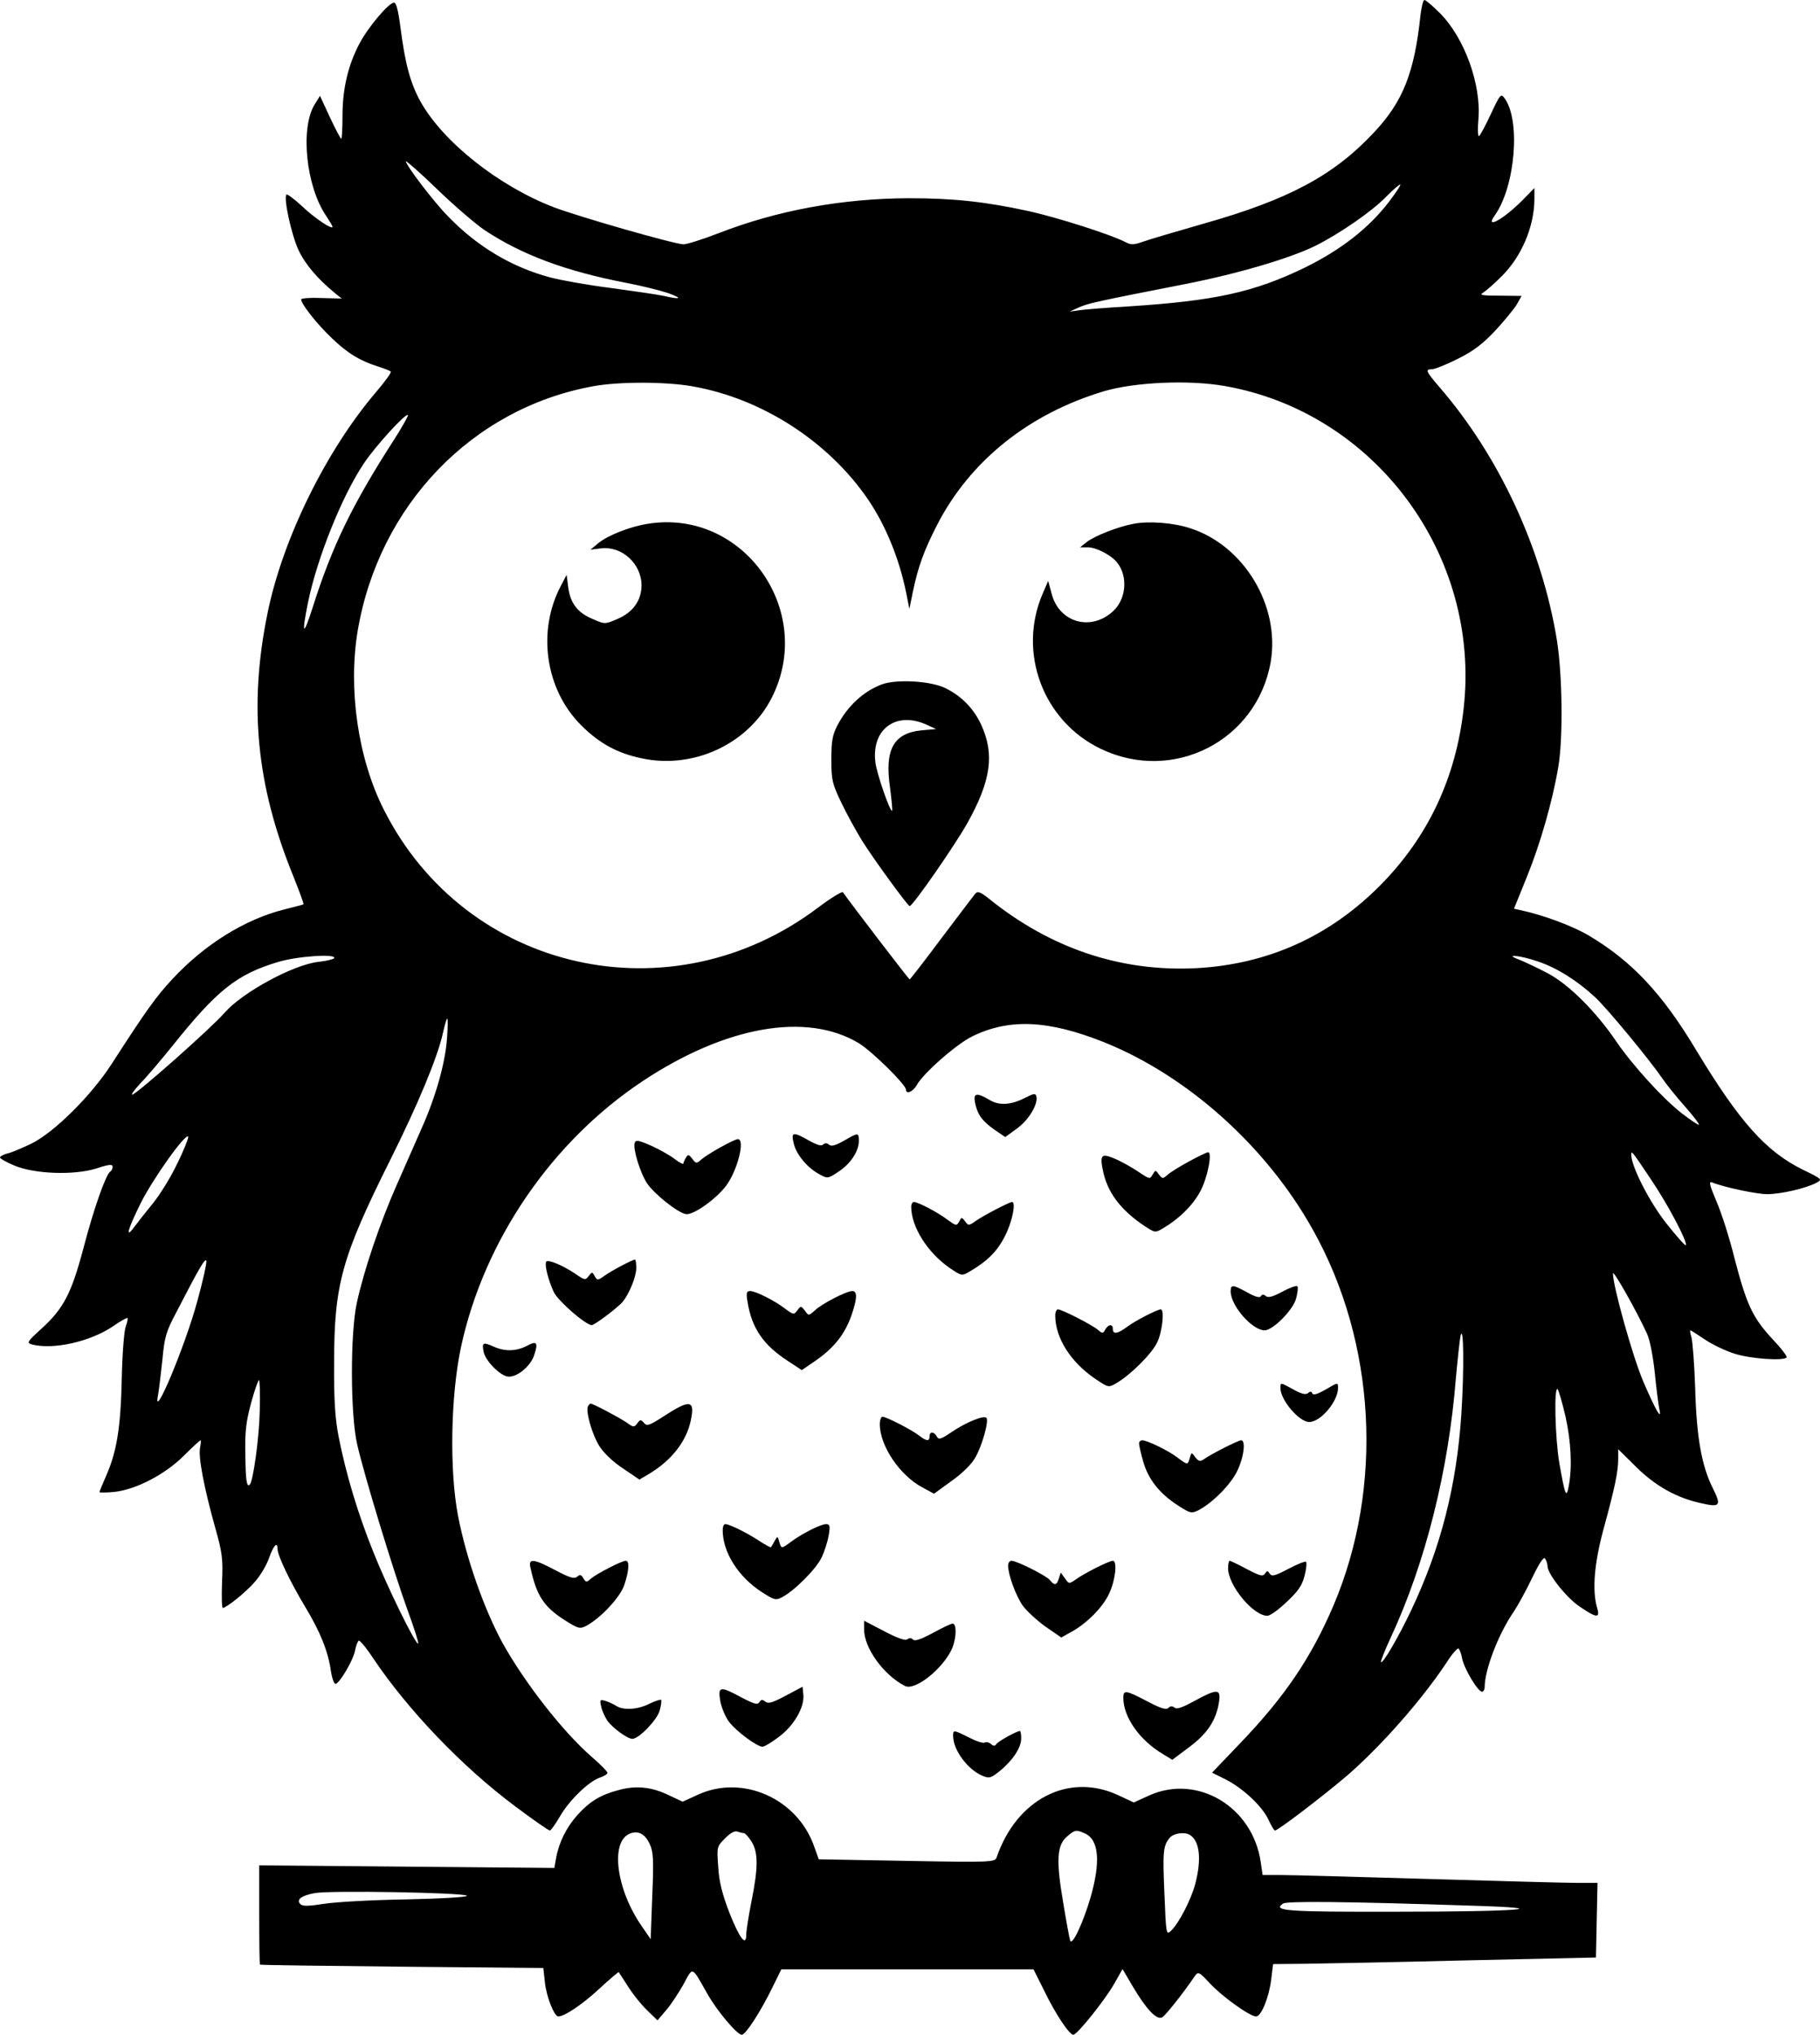
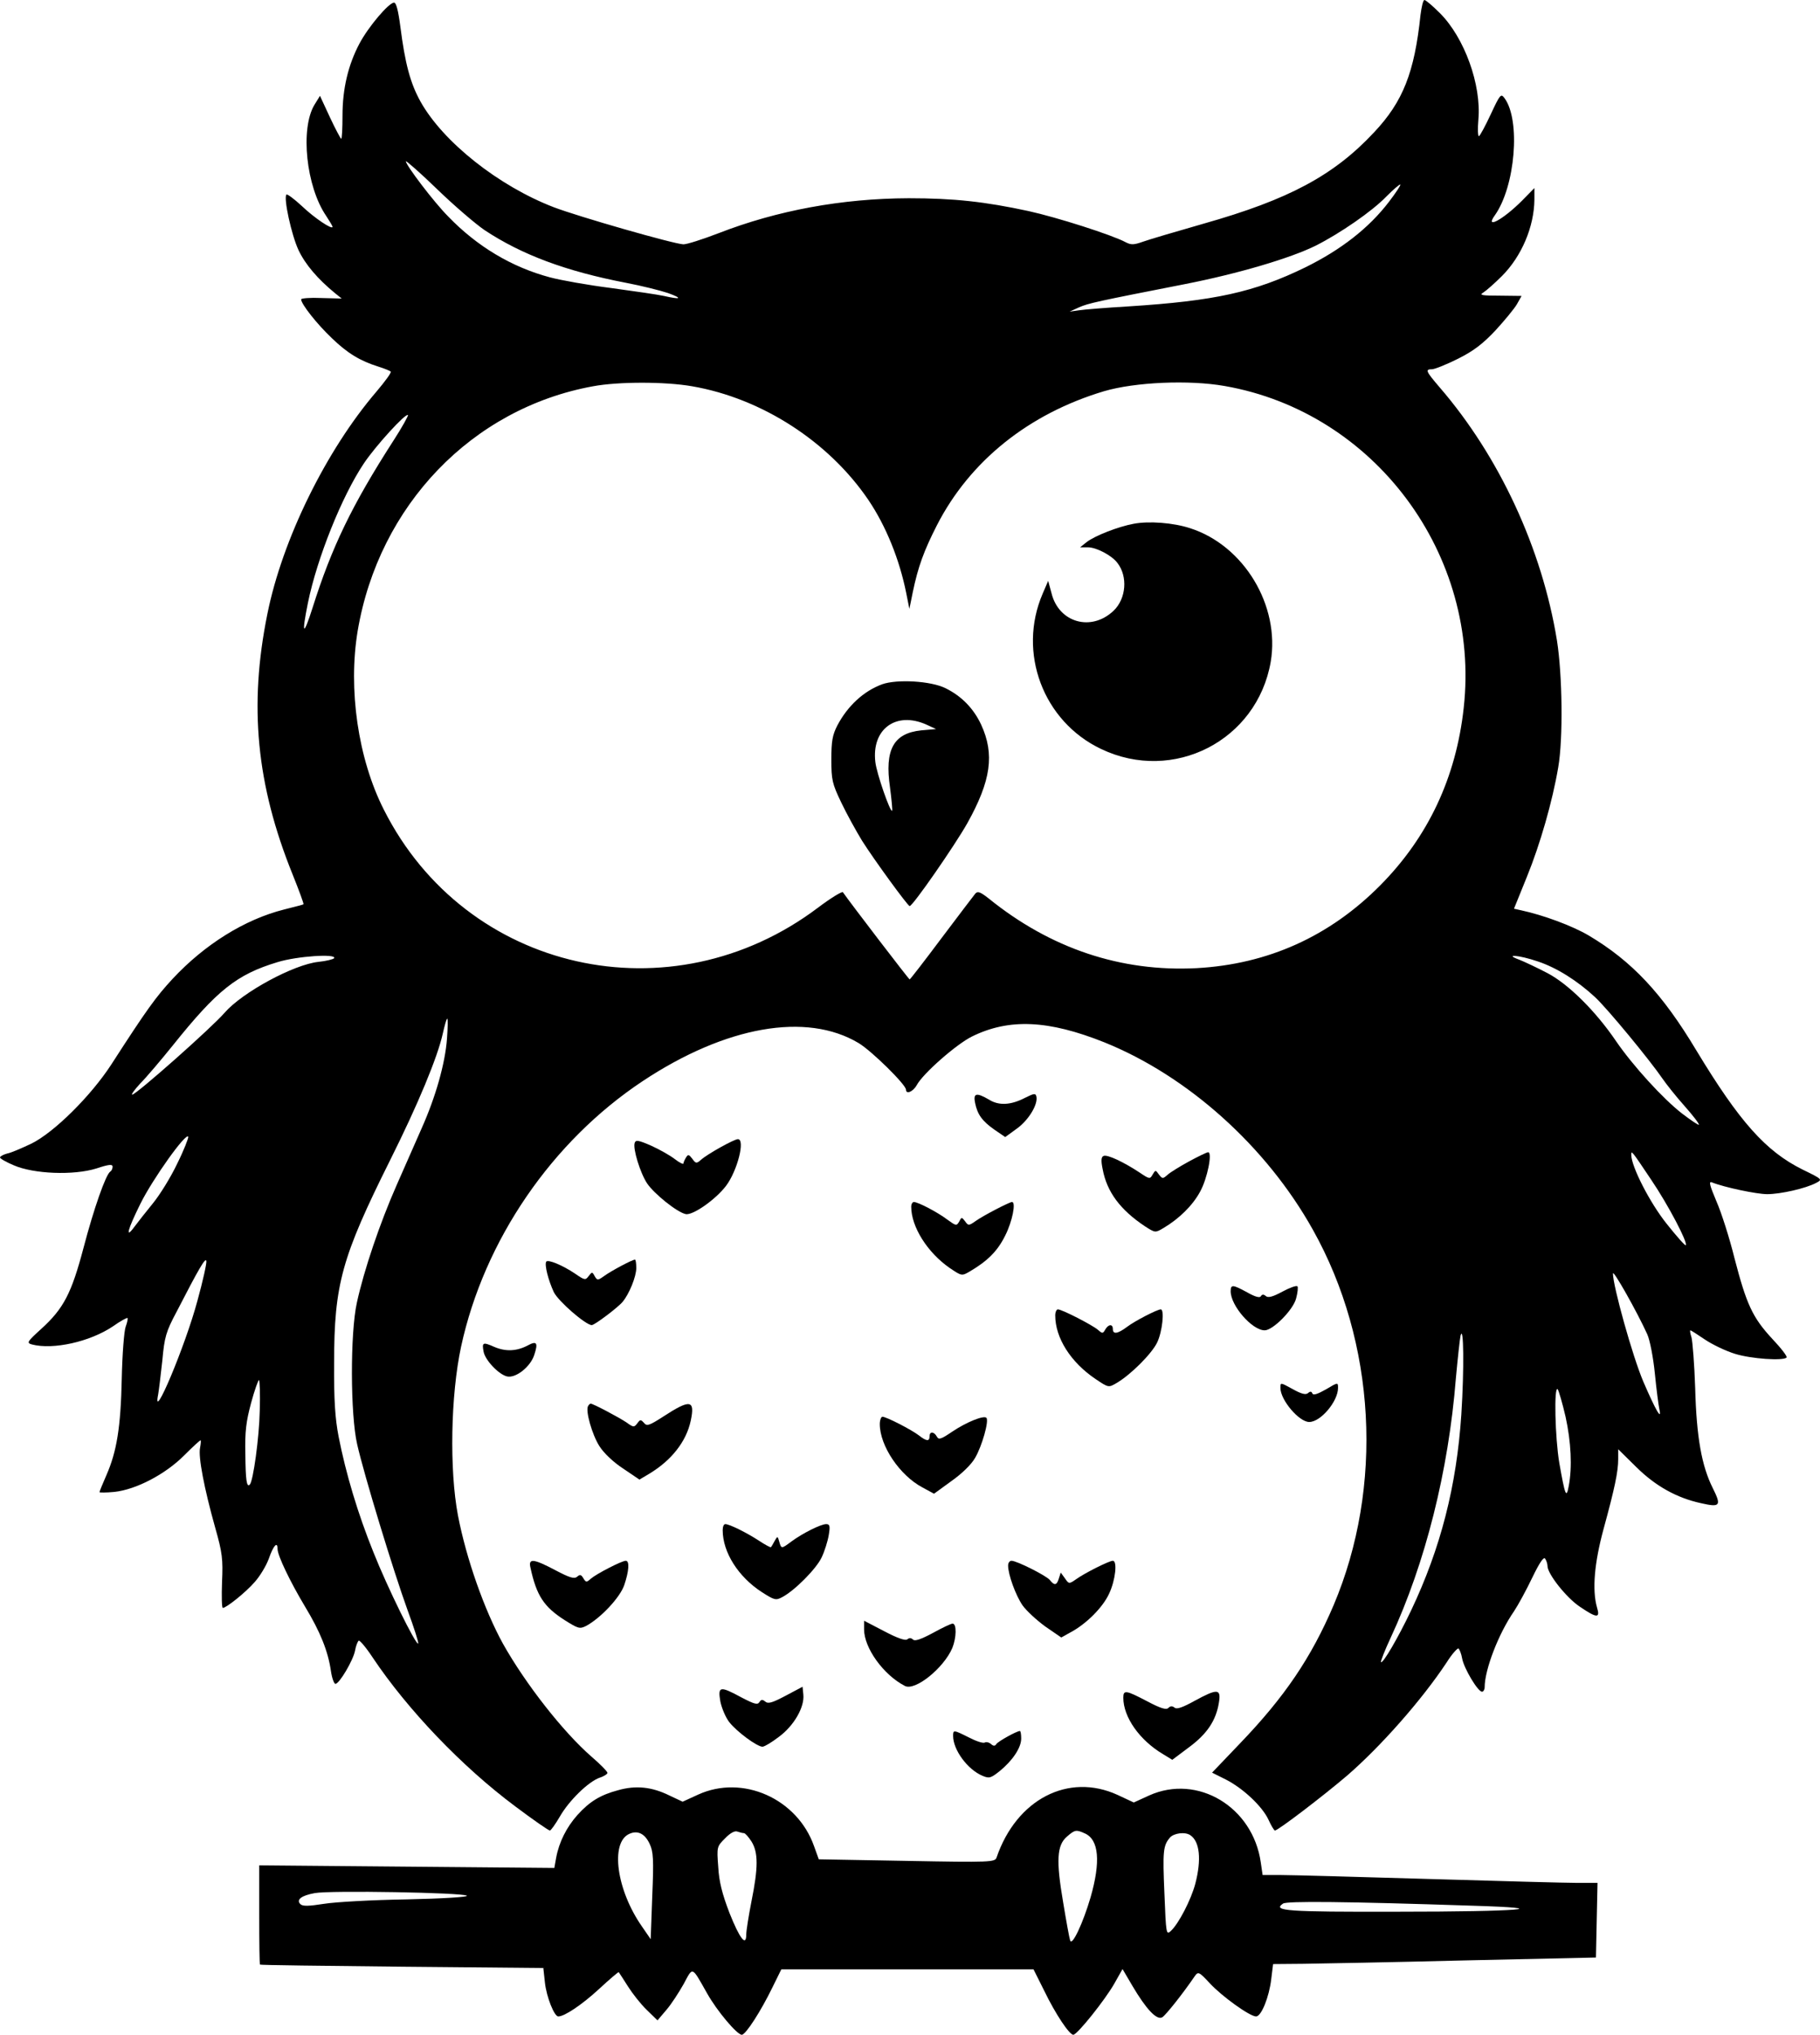
<svg xmlns="http://www.w3.org/2000/svg" version="1.0" width="695.068pt" height="777pt" viewBox="0 0 695.068 777" preserveAspectRatio="xMidYMid meet">
  <g transform="translate(-164,913) scale(0.1,-0.1)" fill="#000000" stroke="none">
    <path d="M7065 9073 c-23 -220 -67 -331 -177 -448 -154 -165 -326 -257 -651 -349 -105 -30 -210 -61 -232 -69 -34 -12 -45 -13 -66 -2 -52 28 -262 95 -371 119 -167 36 -285 49 -458 49 -254 -1 -501 -46 -727 -134 -60 -23 -119 -42 -133 -42 -36 1 -402 106 -496 142 -210 81 -422 249 -508 403 -39 70 -59 145 -77 286 -8 62 -16 92 -24 92 -20 0 -98 -92 -132 -156 -43 -81 -65 -172 -65 -276 0 -48 -2 -88 -5 -88 -2 0 -22 37 -43 82 l-38 82 -21 -34 c-55 -91 -32 -313 45 -425 13 -20 24 -38 24 -41 0 -13 -70 34 -117 79 -29 27 -56 47 -59 44 -12 -12 19 -154 46 -212 26 -55 73 -110 140 -165 l25 -20 -78 2 c-42 2 -77 -1 -77 -5 0 -18 61 -95 117 -148 60 -58 108 -87 178 -109 22 -7 43 -15 47 -19 4 -3 -21 -37 -54 -76 -192 -224 -360 -565 -417 -850 -71 -350 -42 -651 96 -993 25 -62 44 -114 42 -115 -2 -2 -35 -10 -74 -20 -151 -38 -304 -134 -426 -265 -63 -68 -98 -116 -234 -327 -78 -120 -218 -259 -305 -302 -36 -17 -77 -35 -93 -38 -15 -4 -27 -11 -27 -15 0 -4 24 -18 53 -30 76 -33 228 -39 315 -12 48 16 62 17 62 7 0 -8 -4 -16 -9 -19 -17 -11 -63 -142 -102 -291 -46 -174 -76 -232 -162 -310 -54 -49 -56 -53 -35 -59 81 -21 221 10 309 69 28 20 54 34 56 32 2 -2 -1 -17 -7 -33 -6 -16 -13 -105 -15 -199 -4 -186 -19 -278 -59 -369 -14 -32 -26 -61 -26 -64 0 -2 26 -2 57 1 83 9 194 67 266 139 32 32 60 58 63 58 2 0 1 -13 -2 -29 -7 -34 15 -152 58 -305 27 -95 30 -120 26 -207 -2 -55 -1 -99 3 -99 13 0 86 58 121 98 20 22 45 63 55 91 17 49 33 67 33 36 0 -25 48 -125 105 -220 58 -96 88 -170 99 -247 4 -27 12 -48 17 -48 15 0 68 90 75 127 3 18 10 35 14 38 4 2 28 -26 53 -64 133 -199 341 -417 545 -569 68 -51 127 -92 132 -92 4 0 21 24 38 53 34 60 109 134 153 149 16 5 29 14 29 18 0 5 -27 33 -61 62 -109 95 -252 278 -338 431 -71 129 -140 324 -172 490 -33 174 -28 459 12 645 88 406 347 784 694 1014 317 210 625 264 824 145 50 -30 181 -159 181 -178 0 -19 27 -8 41 17 23 44 152 157 211 186 142 70 292 63 505 -22 318 -128 619 -397 797 -716 241 -430 271 -981 79 -1434 -85 -199 -186 -349 -357 -527 l-107 -112 52 -26 c67 -34 141 -104 164 -155 10 -22 21 -40 24 -40 12 0 187 134 276 210 127 110 284 287 380 432 20 32 41 55 45 53 4 -3 11 -20 14 -38 7 -38 60 -127 76 -127 5 0 10 8 10 17 0 67 53 205 112 290 16 24 47 81 70 129 28 58 44 81 49 72 5 -7 9 -20 9 -28 0 -30 72 -121 123 -155 66 -45 79 -45 66 -3 -19 67 -10 170 25 299 43 157 56 220 56 267 l0 38 70 -69 c73 -72 154 -117 246 -137 74 -17 79 -10 45 58 -42 84 -62 193 -67 382 -3 91 -10 177 -14 193 -5 15 -7 27 -4 27 2 0 27 -16 55 -35 28 -19 80 -44 116 -55 62 -19 182 -27 196 -14 4 4 -21 36 -55 72 -75 81 -98 131 -144 308 -19 77 -50 174 -69 217 -26 62 -30 77 -17 72 47 -19 171 -45 211 -45 51 0 148 22 187 43 25 13 24 14 -52 51 -141 70 -241 183 -405 454 -131 219 -247 342 -412 440 -63 37 -174 78 -258 96 l-27 6 49 121 c51 125 98 289 120 419 19 109 16 353 -5 485 -57 350 -220 702 -448 966 -53 62 -56 69 -29 69 10 0 55 18 99 40 60 30 95 57 143 108 35 38 72 83 82 100 l18 32 -83 1 c-69 0 -80 2 -63 12 11 7 43 35 71 63 75 75 123 188 124 292 l0 44 -47 -48 c-74 -74 -144 -111 -104 -56 78 110 99 363 37 447 -14 19 -17 15 -53 -62 -21 -45 -41 -82 -45 -83 -4 0 -5 28 -2 63 12 133 -53 313 -147 407 -28 28 -54 50 -59 50 -5 0 -11 -26 -15 -57z m-3574 -822 c142 -94 311 -157 540 -201 58 -11 130 -29 160 -39 58 -21 50 -26 -16 -11 -22 5 -112 18 -200 30 -88 11 -194 30 -235 41 -146 39 -278 118 -388 232 -54 54 -161 195 -162 211 0 4 54 -43 119 -106 65 -63 148 -134 182 -157z m3454 109 c-77 -101 -184 -184 -320 -251 -195 -95 -346 -128 -675 -149 -85 -5 -171 -12 -190 -15 l-35 -5 35 16 c36 16 68 23 405 89 204 40 403 99 500 147 93 47 215 131 269 187 28 28 52 49 54 46 2 -2 -17 -31 -43 -65z m-2662 -705 c267 -46 523 -212 674 -435 66 -98 118 -225 144 -355 l12 -60 13 64 c20 96 42 157 92 255 126 246 351 426 638 512 119 35 325 44 461 20 573 -100 978 -644 913 -1229 -29 -266 -136 -493 -318 -677 -194 -196 -430 -302 -702 -317 -289 -15 -558 75 -794 266 -32 25 -42 29 -51 19 -6 -7 -64 -84 -129 -170 -65 -87 -120 -158 -122 -158 -3 0 -225 290 -255 333 -3 4 -46 -22 -95 -59 -561 -423 -1345 -247 -1658 374 -99 195 -137 461 -100 683 81 479 437 850 899 934 97 18 275 18 378 0z m-1140 -207 c-159 -247 -236 -407 -309 -638 -36 -113 -43 -106 -18 18 35 171 130 408 214 533 45 67 160 193 168 184 2 -2 -22 -46 -55 -97z m-227 -1977 c-3 -4 -30 -11 -60 -14 -94 -10 -290 -116 -358 -194 -48 -56 -338 -313 -353 -313 -5 0 9 19 31 43 23 23 78 88 124 145 169 211 244 271 400 318 74 23 227 33 216 15z m4596 -12 c73 -24 152 -74 220 -137 48 -45 208 -239 258 -312 13 -19 50 -66 83 -103 33 -37 58 -70 55 -72 -2 -2 -30 17 -63 42 -74 57 -190 185 -253 277 -78 115 -182 218 -262 260 -38 20 -87 43 -107 51 -63 23 -1 18 69 -6z m-4165 -296 c-7 -94 -43 -221 -96 -340 -21 -48 -64 -146 -96 -218 -64 -145 -125 -325 -152 -449 -26 -117 -25 -429 1 -541 26 -116 139 -486 192 -632 25 -68 44 -127 41 -129 -8 -8 -118 215 -171 349 -59 146 -105 299 -133 442 -13 68 -18 137 -17 280 0 301 29 404 214 775 107 214 181 393 201 483 7 31 14 57 17 57 3 0 2 -35 -1 -77z m-1030 -476 c-24 -51 -66 -119 -93 -152 -27 -33 -59 -74 -71 -90 -36 -49 -26 -11 23 88 47 95 176 276 183 256 1 -5 -17 -52 -42 -102z m5629 -62 c65 -96 141 -241 132 -250 -2 -3 -35 34 -73 82 -64 80 -134 217 -135 262 0 19 -1 21 76 -94z m-5552 -462 c-46 -172 -174 -476 -150 -358 3 17 10 75 16 130 8 89 14 110 54 185 85 165 111 210 114 195 2 -8 -13 -76 -34 -152z m5537 -128 c10 -22 23 -89 29 -150 6 -61 14 -121 17 -135 11 -49 -14 -5 -61 104 -41 96 -116 365 -116 413 0 17 92 -146 131 -232z m-710 -305 c-18 -274 -79 -512 -192 -750 -50 -105 -108 -204 -115 -197 -2 2 14 44 37 93 133 286 221 638 249 990 7 76 15 150 18 164 12 45 14 -128 3 -300z m-4589 13 c-2 -102 -25 -269 -38 -282 -12 -12 -16 17 -17 116 -2 87 3 125 22 196 13 48 27 87 30 87 3 0 5 -53 3 -117z m4987 -23 c21 -96 26 -192 12 -265 -9 -49 -14 -36 -36 89 -16 95 -21 296 -6 281 4 -6 18 -53 30 -105z" />
-     <path d="M4115 7130 c-67 -10 -153 -44 -190 -74 l-30 -25 40 5 c80 10 155 -59 155 -141 0 -58 -33 -104 -93 -129 -47 -20 -47 -20 -93 0 -58 24 -86 60 -94 122 l-6 47 -22 -42 c-92 -174 -59 -397 78 -533 69 -69 139 -107 232 -126 198 -42 406 56 495 231 169 332 -108 723 -472 665z" />
    <path d="M5970 7130 c-60 -11 -149 -46 -180 -70 l-25 -20 30 0 c32 0 91 -31 112 -59 41 -52 34 -137 -14 -183 -85 -81 -209 -46 -237 66 l-13 48 -21 -49 c-97 -225 2 -488 223 -593 276 -132 596 32 648 333 36 214 -102 444 -308 510 -64 21 -157 28 -215 17z" />
    <path d="M5009 6517 c-71 -26 -132 -83 -171 -157 -19 -37 -23 -60 -23 -130 0 -78 3 -92 38 -165 21 -44 57 -109 79 -145 44 -70 175 -250 182 -250 12 0 172 231 220 316 91 163 105 264 53 377 -29 62 -75 109 -136 139 -56 28 -186 35 -242 15z m169 -154 l37 -17 -57 -5 c-106 -11 -140 -74 -119 -218 6 -47 10 -87 8 -89 -7 -7 -59 142 -64 186 -15 126 79 195 195 143z" />
    <path d="M5555 4938 c-54 -28 -100 -31 -138 -7 -48 28 -61 25 -53 -13 9 -44 27 -69 74 -102 l41 -28 44 32 c45 32 82 93 75 123 -3 13 -9 12 -43 -5z" />
-     <path d="M4672 4761 c11 -43 55 -94 101 -117 27 -15 31 -14 68 11 47 30 79 79 79 118 0 33 -2 33 -57 1 -32 -18 -48 -23 -57 -15 -8 7 -16 7 -23 0 -6 -6 -24 -1 -54 16 -62 35 -69 33 -57 -14z" />
+     <path d="M4672 4761 z" />
    <path d="M4064 4766 c-8 -21 21 -116 48 -156 27 -39 112 -108 146 -116 26 -7 115 55 155 108 43 57 74 178 45 178 -14 0 -117 -57 -141 -79 -17 -15 -20 -14 -33 4 -13 17 -16 18 -24 5 -5 -8 -10 -19 -10 -23 0 -4 -15 3 -33 17 -18 14 -59 37 -90 51 -48 21 -59 23 -63 11z" />
    <path d="M6181 4695 c-35 -19 -72 -42 -82 -51 -18 -16 -20 -16 -33 1 -13 18 -13 18 -24 0 -10 -18 -12 -18 -49 7 -62 41 -124 70 -138 64 -9 -3 -11 -16 -4 -50 16 -87 67 -156 162 -219 39 -25 39 -25 71 -6 59 35 111 86 139 138 28 50 48 151 31 151 -5 0 -38 -16 -73 -35z" />
    <path d="M5120 4522 c0 -77 62 -175 147 -234 46 -31 46 -31 77 -13 68 40 106 78 135 137 27 53 42 128 26 128 -10 0 -110 -52 -138 -72 -27 -19 -29 -19 -41 -2 -13 17 -14 17 -23 -1 -10 -17 -12 -16 -44 7 -38 29 -113 68 -129 68 -5 0 -10 -8 -10 -18z" />
    <path d="M3726 4312 c-7 -12 8 -71 29 -116 17 -35 122 -126 145 -126 11 0 101 68 118 89 25 30 52 96 52 129 0 17 -2 32 -5 32 -10 0 -89 -42 -117 -62 -25 -18 -27 -18 -37 -1 -9 17 -10 17 -23 0 -12 -16 -15 -16 -51 9 -49 33 -105 56 -111 46z" />
    <path d="M6340 4199 c0 -55 82 -149 130 -149 31 0 109 78 120 122 6 22 8 43 5 46 -4 4 -29 -5 -57 -20 -37 -20 -55 -25 -64 -17 -8 7 -14 7 -19 -1 -4 -7 -22 -2 -52 15 -55 30 -63 31 -63 4z" />
-     <path d="M4495 4158 c16 -100 61 -165 154 -225 l53 -35 54 37 c69 48 110 100 135 170 23 66 24 95 4 95 -22 0 -116 -48 -143 -74 -24 -21 -24 -21 -38 -1 -15 19 -16 19 -29 1 -13 -17 -15 -17 -47 7 -42 32 -113 67 -133 67 -14 0 -16 -7 -10 -42z" />
    <path d="M5670 4107 c0 -86 59 -179 154 -243 49 -33 50 -33 79 -16 54 31 135 112 156 155 20 41 29 127 14 127 -13 0 -99 -44 -129 -67 -36 -27 -54 -29 -54 -8 0 20 -17 19 -29 -2 -9 -16 -11 -16 -28 -1 -21 18 -137 78 -153 78 -5 0 -10 -10 -10 -23z" />
    <path d="M3655 3992 c-42 -22 -84 -24 -128 -5 -43 19 -47 17 -40 -19 6 -32 57 -86 89 -94 33 -8 89 36 104 81 16 48 10 56 -25 37z" />
    <path d="M6530 3830 c0 -46 71 -130 110 -130 44 0 110 79 110 130 0 22 0 22 -47 -6 -32 -18 -48 -23 -51 -15 -3 8 -8 9 -17 1 -9 -7 -25 -3 -59 16 -46 25 -46 26 -46 4z" />
    <path d="M3886 3761 c-11 -17 15 -109 43 -153 17 -27 54 -62 91 -86 l62 -42 37 22 c85 51 142 123 159 203 17 80 -2 83 -106 15 -53 -34 -62 -37 -73 -23 -12 13 -14 13 -25 -2 -12 -16 -15 -16 -41 3 -28 19 -128 72 -137 72 -3 0 -7 -4 -10 -9z" />
    <path d="M5000 3692 c0 -83 76 -196 163 -242 l44 -24 66 48 c40 28 77 64 91 89 26 44 54 142 43 153 -10 10 -75 -16 -129 -52 -44 -30 -53 -33 -60 -20 -11 20 -28 21 -28 1 0 -20 -12 -19 -41 4 -29 22 -124 71 -139 71 -5 0 -10 -13 -10 -28z" />
-     <path d="M5990 3618 c0 -6 7 -38 16 -69 19 -68 63 -123 133 -168 47 -30 51 -31 78 -18 54 28 126 101 149 152 25 52 32 115 14 115 -11 0 -114 -52 -142 -72 -14 -10 -20 -9 -33 7 -14 20 -15 20 -21 -2 -8 -28 -8 -28 -47 1 -35 27 -114 65 -134 66 -7 0 -13 -5 -13 -12z" />
    <path d="M4400 3287 c0 -85 60 -179 150 -237 47 -30 53 -32 77 -19 48 25 131 109 151 152 11 23 23 61 27 85 6 35 4 42 -10 42 -20 0 -90 -35 -132 -66 -39 -29 -39 -29 -47 -1 -6 22 -7 22 -18 2 -6 -11 -12 -22 -14 -23 -1 -2 -22 9 -46 25 -46 30 -112 63 -128 63 -6 0 -10 -10 -10 -23z" />
    <path d="M3666 3143 c23 -106 51 -149 131 -200 51 -32 57 -34 81 -22 56 30 130 109 146 156 18 53 21 93 6 93 -16 0 -112 -50 -133 -68 -17 -15 -19 -15 -29 1 -8 14 -13 16 -24 6 -11 -9 -28 -4 -83 25 -85 45 -104 46 -95 9z" />
    <path d="M5490 3152 c0 -35 29 -114 55 -152 15 -21 54 -57 87 -81 l61 -42 34 19 c61 32 125 96 149 149 24 51 32 125 14 125 -14 0 -108 -47 -141 -71 -26 -18 -27 -18 -42 4 l-16 22 -7 -22 c-8 -27 -17 -29 -35 -6 -15 17 -126 73 -146 73 -7 0 -13 -8 -13 -18z" />
-     <path d="M6330 3142 c0 -66 96 -182 150 -182 11 0 44 24 74 53 43 40 59 63 68 99 7 26 9 50 6 54 -4 3 -34 -9 -68 -27 -51 -27 -63 -30 -71 -18 -8 12 -10 12 -18 0 -8 -12 -19 -9 -69 17 -33 18 -63 32 -66 32 -3 0 -6 -13 -6 -28z" />
    <path d="M4940 2908 c0 -71 74 -174 156 -216 39 -20 148 68 181 145 16 40 17 93 1 93 -6 0 -40 -16 -76 -36 -45 -24 -68 -32 -75 -25 -7 7 -15 7 -22 1 -7 -6 -37 4 -88 31 l-77 40 0 -33z" />
    <path d="M4641 2655 c-51 -27 -67 -32 -78 -23 -11 9 -16 9 -23 -2 -7 -11 -20 -7 -68 18 -83 45 -91 43 -81 -15 5 -25 20 -61 34 -79 28 -36 106 -94 127 -94 7 0 36 17 63 38 57 42 98 113 93 161 l-3 30 -64 -34z" />
    <path d="M5930 2647 c0 -74 62 -162 151 -215 l36 -22 64 48 c69 51 103 102 114 170 9 54 -5 55 -93 7 -45 -25 -68 -33 -76 -26 -9 7 -16 7 -24 -1 -8 -8 -29 -2 -80 25 -82 43 -92 45 -92 14z" />
-     <path d="M3936 2613 c3 -15 14 -39 23 -53 20 -28 77 -70 96 -70 25 0 94 72 104 107 6 20 8 39 6 42 -3 2 -22 -4 -43 -14 -44 -23 -99 -27 -127 -10 -11 7 -30 16 -43 20 -21 6 -22 4 -16 -22z" />
    <path d="M5280 2501 c0 -53 55 -128 112 -152 26 -11 32 -9 66 18 49 40 82 89 82 124 0 16 -2 29 -5 29 -12 0 -84 -40 -90 -50 -5 -8 -11 -8 -20 0 -8 7 -19 9 -24 6 -6 -4 -33 5 -60 19 -60 30 -61 30 -61 6z" />
    <path d="M4001 2294 c-68 -18 -109 -43 -156 -95 -41 -46 -70 -103 -81 -163 l-7 -39 -563 5 -564 5 0 -188 c0 -104 1 -190 3 -191 1 -2 245 -5 542 -8 l540 -5 6 -55 c6 -56 36 -130 51 -130 24 0 91 45 156 105 40 37 74 66 75 64 2 -2 17 -26 35 -54 17 -27 49 -68 72 -90 l41 -40 34 40 c19 22 48 67 66 99 36 67 30 69 89 -35 38 -68 115 -159 133 -159 15 0 74 92 118 183 l33 67 482 0 481 0 41 -82 c43 -89 96 -168 111 -168 15 0 122 134 157 196 l31 55 37 -63 c53 -90 94 -134 115 -121 13 8 77 88 124 157 13 18 16 17 57 -27 46 -50 153 -127 177 -127 20 0 50 74 58 143 l7 57 117 1 c64 1 341 6 616 13 l500 11 3 143 3 142 -78 0 c-43 0 -298 7 -568 15 -269 8 -522 15 -561 15 l-72 0 -7 48 c-30 212 -241 339 -426 256 l-59 -27 -62 29 c-188 86 -386 -17 -462 -239 -6 -18 -22 -19 -343 -13 l-336 6 -18 50 c-64 182 -273 275 -443 197 l-59 -27 -51 24 c-67 33 -128 39 -195 20z m120 -205 c14 -29 16 -58 10 -199 l-6 -165 -33 48 c-98 140 -122 321 -49 354 32 15 60 1 78 -38z m360 41 c5 0 18 -15 29 -32 26 -42 26 -99 0 -228 -11 -56 -20 -113 -20 -127 0 -48 -25 -16 -64 82 -28 73 -40 120 -43 176 -6 77 -5 78 26 109 19 20 37 30 47 26 9 -3 20 -6 25 -6z m1302 -1 c54 -24 61 -108 22 -244 -29 -99 -71 -188 -78 -165 -3 8 -15 74 -27 147 -27 158 -24 217 15 250 30 26 35 27 68 12z m403 -7 c36 -24 43 -93 19 -185 -16 -61 -64 -154 -94 -181 -17 -16 -18 -10 -24 143 -7 163 -5 183 21 214 15 17 58 23 78 9z m-2763 -231 c5 -5 -91 -11 -230 -14 -131 -2 -273 -10 -316 -17 -58 -9 -81 -10 -90 -1 -17 17 5 33 55 42 57 11 569 2 581 -10z m3837 -38 c335 -10 188 -23 -284 -23 -425 -1 -477 3 -436 31 15 10 237 8 720 -8z" />
  </g>
</svg>